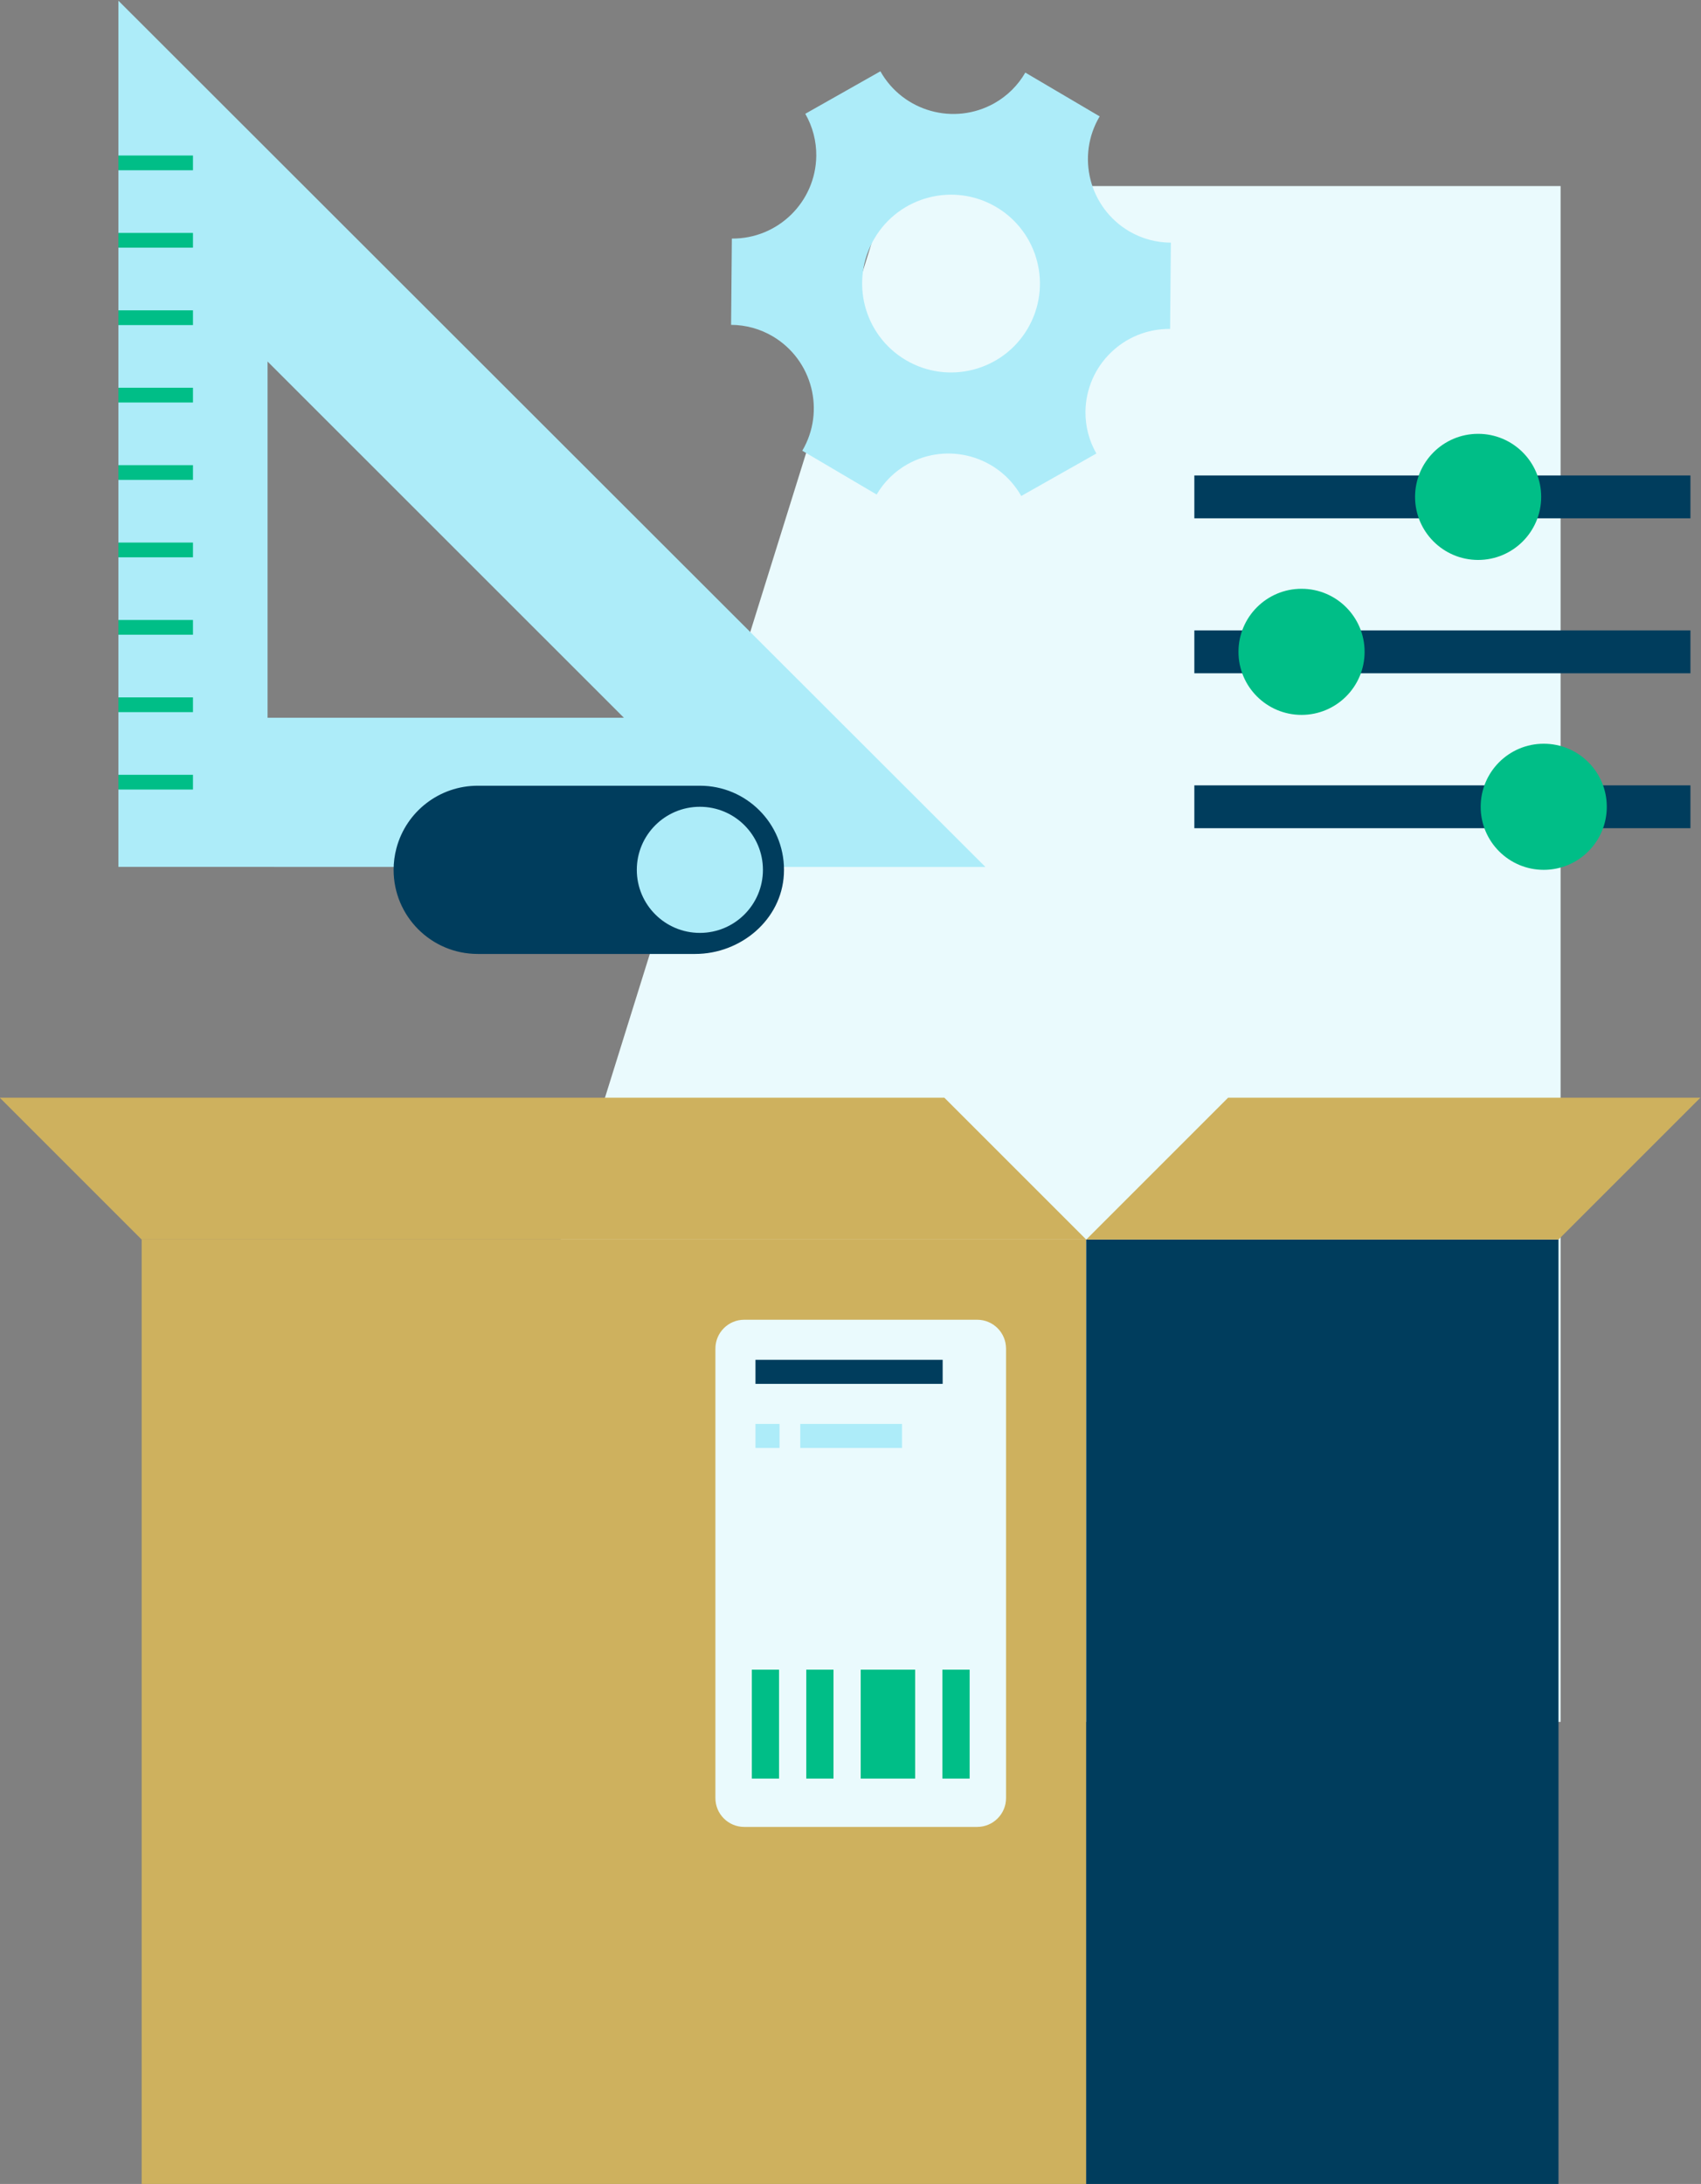
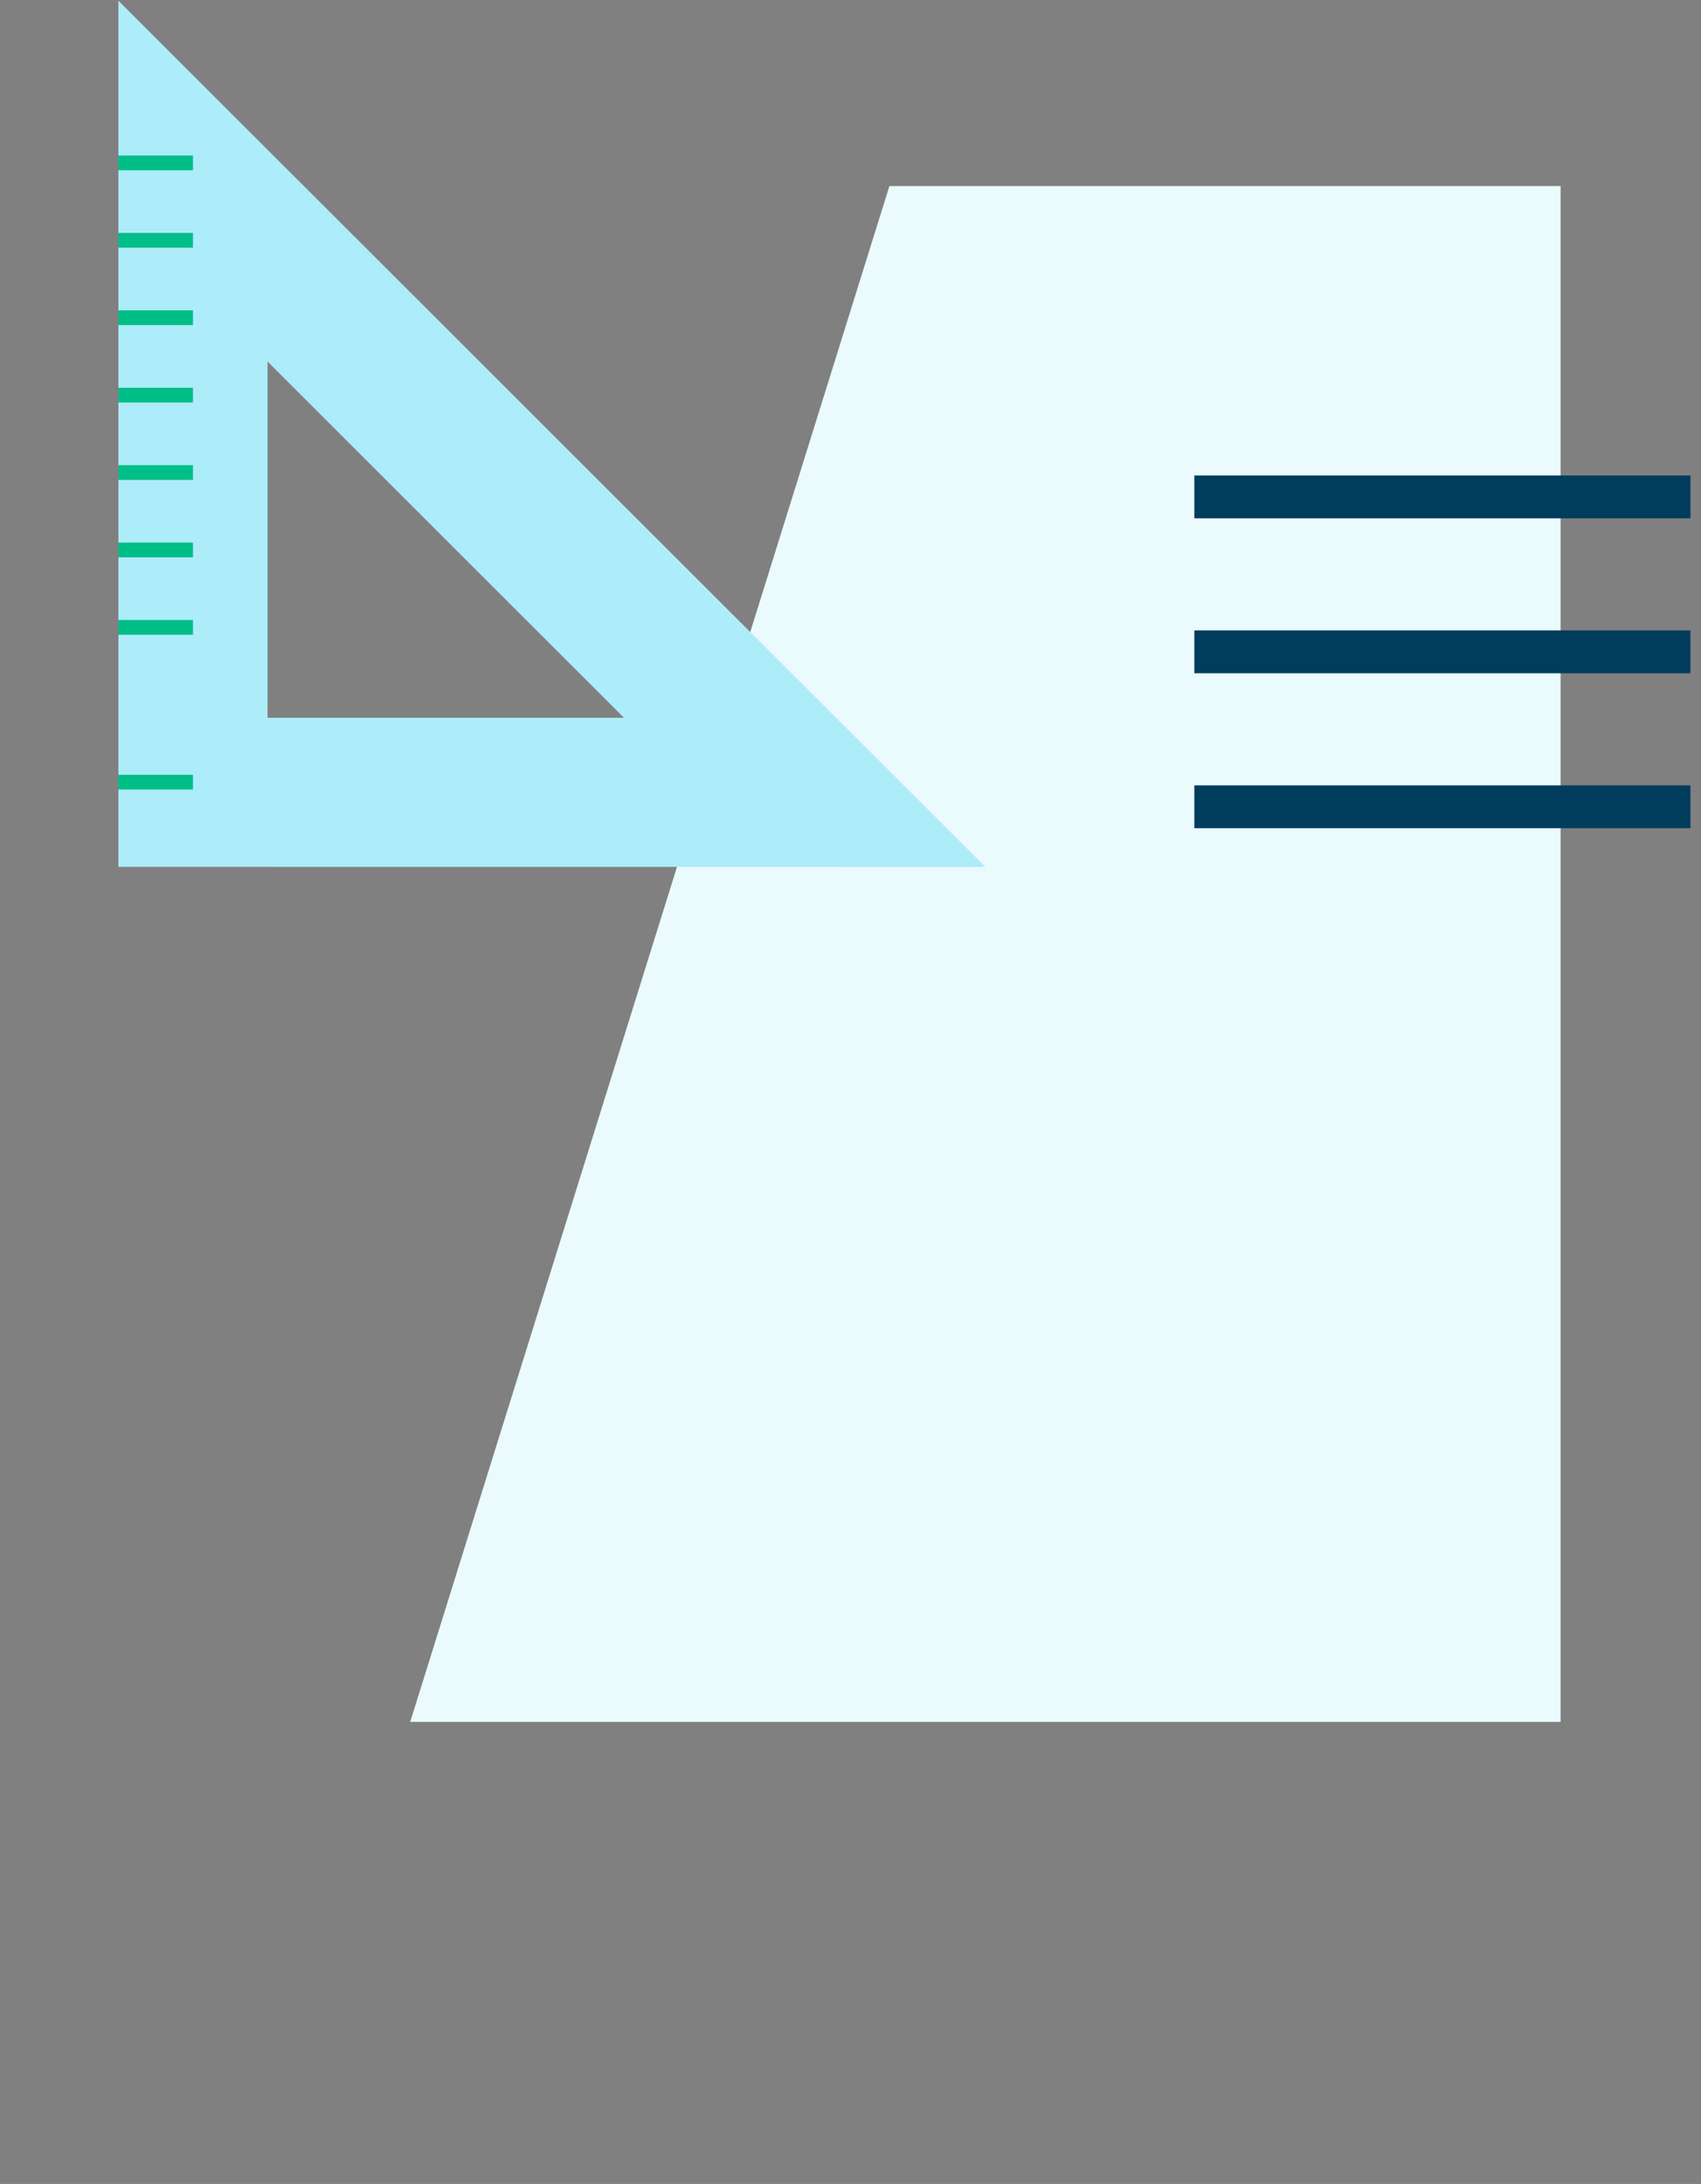
<svg xmlns="http://www.w3.org/2000/svg" xmlns:ns1="http://sodipodi.sourceforge.net/DTD/sodipodi-0.dtd" xmlns:ns2="http://www.inkscape.org/namespaces/inkscape" version="1.1" id="svg162" xml:space="preserve" width="820.343" height="1053.289" viewBox="0 0 820.343 1053.289" ns1:docname="influencer-2.svg" ns2:version="1.0.2 (e86c870879, 2021-01-15, custom)">
  <rect x="0" y="0" width="820.343" height="1053.289" fill="#808080" stroke="none" />
  <defs id="defs166">
    <clipPath clipPathUnits="userSpaceOnUse" id="clipPath210">
-       <path d="M 0,1200 H 1200 V 0 H 0 Z" id="path208" />
-     </clipPath>
+       </clipPath>
  </defs>
  <ns1:namedview pagecolor="#ffffff" bordercolor="#666666" borderopacity="1" objecttolerance="10" gridtolerance="10" guidetolerance="10" ns2:pageopacity="0" ns2:pageshadow="2" ns2:window-width="1920" ns2:window-height="1017" id="namedview164" showgrid="false" fit-margin-top="0" fit-margin-left="0" fit-margin-right="0" fit-margin-bottom="0" ns2:zoom="0.490625" ns2:cx="400.99548" ns2:cy="546.36917" ns2:window-x="-8" ns2:window-y="-8" ns2:window-maximized="1" ns2:current-layer="g170" />
  <g id="g170" ns2:groupmode="layer" ns2:label="egourmet_more_illustrated_assets" transform="matrix(1.333,0,0,-1.333,-399.005,1346.369)">
    <g id="g172" transform="translate(447.745,387.044)">
      <path d="M 0,0 H 416.197 V 555.673 H 173.365 Z" style="fill:#eafafd;fill-opacity:1;fill-rule:nonzero;stroke:none" id="path174" />
    </g>
    <path d="M 731.435,725.88 H 910.918 V 710.378 H 731.435 Z" style="fill:#003d5d;fill-opacity:1;fill-rule:nonzero;stroke:none" id="path176" />
    <path d="M 731.435,781.941 H 910.918 V 766.439 H 731.435 Z" style="fill:#003d5d;fill-opacity:1;fill-rule:nonzero;stroke:none" id="path178" />
    <path d="M 731.435,838.002 H 910.918 V 822.5 H 731.435 Z" style="fill:#003d5d;fill-opacity:1;fill-rule:nonzero;stroke:none" id="path180" />
    <g id="g182" transform="translate(525.044,750.35)">
      <path d="M 0,0 H -128.914 V 128.882 Z M -182.882,259.427 V -53.971 l 313.68,-0.025 z" style="fill:#adecf9;fill-opacity:1;fill-rule:nonzero;stroke:none" id="path184" />
    </g>
    <path d="m 342.162,953.763 h 26.983 v -5.335 h -26.983 z" style="fill:#00be87;fill-opacity:1;fill-rule:nonzero;stroke:none" id="path186" />
    <path d="m 342.162,925.754 h 26.983 v -5.335 h -26.983 z" style="fill:#00be87;fill-opacity:1;fill-rule:nonzero;stroke:none" id="path188" />
    <path d="m 342.162,897.747 h 26.983 v -5.335 h -26.983 z" style="fill:#00be87;fill-opacity:1;fill-rule:nonzero;stroke:none" id="path190" />
    <path d="m 342.162,869.739 h 26.983 v -5.335 h -26.983 z" style="fill:#00be87;fill-opacity:1;fill-rule:nonzero;stroke:none" id="path192" />
    <path d="m 342.162,841.73 h 26.983 v -5.335 h -26.983 z" style="fill:#00be87;fill-opacity:1;fill-rule:nonzero;stroke:none" id="path194" />
    <path d="m 342.162,813.725 h 26.983 v -5.335 h -26.983 z" style="fill:#00be87;fill-opacity:1;fill-rule:nonzero;stroke:none" id="path196" />
    <path d="m 342.162,785.716 h 26.983 v -5.335 h -26.983 z" style="fill:#00be87;fill-opacity:1;fill-rule:nonzero;stroke:none" id="path198" />
-     <path d="m 342.162,757.709 h 26.983 v -5.335 h -26.983 z" style="fill:#00be87;fill-opacity:1;fill-rule:nonzero;stroke:none" id="path200" />
    <path d="m 342.162,729.7 h 26.983 v -5.335 h -26.983 z" style="fill:#00be87;fill-opacity:1;fill-rule:nonzero;stroke:none" id="path202" />
    <g id="g204">
      <g id="g206" clip-path="url(#clipPath210)">
        <g id="g212" transform="translate(627.082,879.725)">
-           <path d="M 0,0 C -15.302,9.014 -20.399,28.726 -11.387,44.029 -2.37,59.333 17.347,64.431 32.652,55.414 47.956,46.396 53.051,26.679 44.034,11.375 35.015,-3.926 15.301,-9.018 0,0 m 64.957,-18.631 c 0.209,16.713 13.912,30.102 30.626,29.925 l 0.275,31.221 C 90.522,42.523 85.286,43.959 80.692,46.674 66.3,55.215 61.558,73.805 70.098,88.196 c 0.001,0.001 0.001,0.001 0.001,0.001 l -26.9,15.844 C 40.526,99.409 36.658,95.581 31.999,92.955 17.42,84.769 -1.033,89.939 -9.236,104.508 L -36.408,89.134 c 2.66,-4.626 4.033,-9.879 3.978,-15.215 -0.203,-16.686 -13.857,-30.068 -30.544,-29.934 l -0.271,-31.217 c 5.307,-0.023 10.513,-1.46 15.081,-4.161 14.339,-8.506 19.11,-26.999 10.674,-41.379 l 26.896,-15.847 c 2.675,4.569 6.514,8.346 11.125,10.948 14.55,8.17 32.968,3.037 41.194,-11.482 l 27.175,15.37 c -2.633,4.61 -3.994,9.836 -3.94,15.144 z" style="fill:#adecf9;fill-opacity:1;fill-rule:evenodd;stroke:none" id="path214" />
+           <path d="M 0,0 C -15.302,9.014 -20.399,28.726 -11.387,44.029 -2.37,59.333 17.347,64.431 32.652,55.414 47.956,46.396 53.051,26.679 44.034,11.375 35.015,-3.926 15.301,-9.018 0,0 m 64.957,-18.631 c 0.209,16.713 13.912,30.102 30.626,29.925 l 0.275,31.221 C 90.522,42.523 85.286,43.959 80.692,46.674 66.3,55.215 61.558,73.805 70.098,88.196 c 0.001,0.001 0.001,0.001 0.001,0.001 l -26.9,15.844 C 40.526,99.409 36.658,95.581 31.999,92.955 17.42,84.769 -1.033,89.939 -9.236,104.508 c 2.66,-4.626 4.033,-9.879 3.978,-15.215 -0.203,-16.686 -13.857,-30.068 -30.544,-29.934 l -0.271,-31.217 c 5.307,-0.023 10.513,-1.46 15.081,-4.161 14.339,-8.506 19.11,-26.999 10.674,-41.379 l 26.896,-15.847 c 2.675,4.569 6.514,8.346 11.125,10.948 14.55,8.17 32.968,3.037 41.194,-11.482 l 27.175,15.37 c -2.633,4.61 -3.994,9.836 -3.94,15.144 z" style="fill:#adecf9;fill-opacity:1;fill-rule:evenodd;stroke:none" id="path214" />
        </g>
        <g id="g216" transform="translate(582.929,693.699)">
          <path d="m 0,0 c -0.847,-16.462 -15.61,-28.818 -32.091,-28.818 h -78.674 c -16.807,0.001 -30.432,13.626 -30.431,30.433 0,2.645 0.344,5.278 1.025,7.833 3.55,13.325 15.615,22.599 29.406,22.6 h 80.372 C -13.594,32.058 0.033,18.448 0.044,1.649 0.044,1.099 0.03,0.549 0,0" style="fill:#003d5d;fill-opacity:1;fill-rule:nonzero;stroke:none" id="path218" />
        </g>
        <g id="g220" transform="translate(552.537,718.128)">
          <path d="m 0,0 c 12.6,0 22.814,-10.214 22.814,-22.814 0,-12.6 -10.214,-22.814 -22.814,-22.814 -12.6,0 -22.814,10.214 -22.814,22.814 C -22.814,-10.214 -12.6,0 0,0" style="fill:#adecf9;fill-opacity:1;fill-rule:nonzero;stroke:none" id="path222" />
        </g>
        <g id="g224" transform="translate(834.104,853.066)">
-           <path d="m 0,0 c 12.6,0 22.814,-10.214 22.814,-22.814 0,-12.6 -10.214,-22.814 -22.814,-22.814 -12.6,0 -22.814,10.214 -22.814,22.814 C -22.814,-10.214 -12.6,0 0,0" style="fill:#00be87;fill-opacity:1;fill-rule:nonzero;stroke:none" id="path226" />
-         </g>
+           </g>
        <g id="g228" transform="translate(857.842,740.943)">
          <path d="m 0,0 c 12.6,0 22.814,-10.214 22.814,-22.814 0,-12.6 -10.214,-22.814 -22.814,-22.814 -12.6,0 -22.814,10.214 -22.814,22.814 C -22.814,-10.214 -12.6,0 0,0" style="fill:#00be87;fill-opacity:1;fill-rule:nonzero;stroke:none" id="path230" />
        </g>
        <g id="g232" transform="translate(770.217,797.005)">
          <path d="m 0,0 c 12.6,0 22.814,-10.214 22.814,-22.814 0,-12.6 -10.214,-22.814 -22.814,-22.814 -12.6,0 -22.814,10.214 -22.814,22.814 C -22.814,-10.214 -12.6,0 0,0" style="fill:#00be87;fill-opacity:1;fill-rule:nonzero;stroke:none" id="path234" />
        </g>
        <path d="M 350.583,561.544 H 692.317 V 219.81 H 350.583 Z" style="fill:#ceb15e;fill-opacity:1;fill-rule:nonzero;stroke:none" id="path236" />
        <path d="M 692.316,561.544 H 863.183 V 219.81 H 692.316 Z" style="fill:#003d5d;fill-opacity:1;fill-rule:nonzero;stroke:none" id="path238" />
        <g id="g240" transform="translate(692.317,561.543)">
          <path d="M 0,0 -51.33,51.328 H -393.064 L -341.736,0 Z" style="fill:#ceb15e;fill-opacity:1;fill-rule:nonzero;stroke:none" id="path242" />
        </g>
        <g id="g244" transform="translate(692.316,561.543)">
          <path d="M 0,0 51.328,51.328 H 222.195 L 170.867,0 Z" style="fill:#ceb15e;fill-opacity:1;fill-rule:nonzero;stroke:none" id="path246" />
        </g>
        <g id="g248" transform="translate(663.309,522.11)">
          <path d="m 0,0 v -162.647 c -0.005,-5.756 -4.67,-10.421 -10.426,-10.426 h -84.298 c -5.758,0 -10.426,4.668 -10.426,10.426 V 0 c 0,5.758 4.668,10.426 10.426,10.426 h 84.291 C -4.677,10.421 -0.012,5.756 -0.007,0" style="fill:#eafafd;fill-opacity:1;fill-rule:nonzero;stroke:none" id="path250" />
        </g>
        <path d="m 572.655,518.034 h 67.722 v -8.695 h -67.722 z" style="fill:#003d5d;fill-opacity:1;fill-rule:nonzero;stroke:none" id="path252" />
        <path d="m 588.863,494.843 h 36.806 v -8.695 h -36.806 z" style="fill:#adecf9;fill-opacity:1;fill-rule:nonzero;stroke:none" id="path254" />
-         <path d="m 572.655,494.843 h 8.695 v -8.695 h -8.695 z" style="fill:#adecf9;fill-opacity:1;fill-rule:nonzero;stroke:none" id="path256" />
        <path d="m 571.328,405.928 h 9.852 v -39.402 h -9.852 z" style="fill:#00be87;fill-opacity:1;fill-rule:nonzero;stroke:none" id="path258" />
        <path d="m 591.029,405.928 h 9.852 v -39.402 h -9.852 z" style="fill:#00be87;fill-opacity:1;fill-rule:nonzero;stroke:none" id="path260" />
        <path d="m 610.728,405.928 h 19.703 v -39.402 h -19.703 z" style="fill:#00be87;fill-opacity:1;fill-rule:nonzero;stroke:none" id="path262" />
        <path d="m 640.283,405.928 h 9.852 v -39.402 h -9.852 z" style="fill:#00be87;fill-opacity:1;fill-rule:nonzero;stroke:none" id="path264" />
      </g>
    </g>
  </g>
</svg>